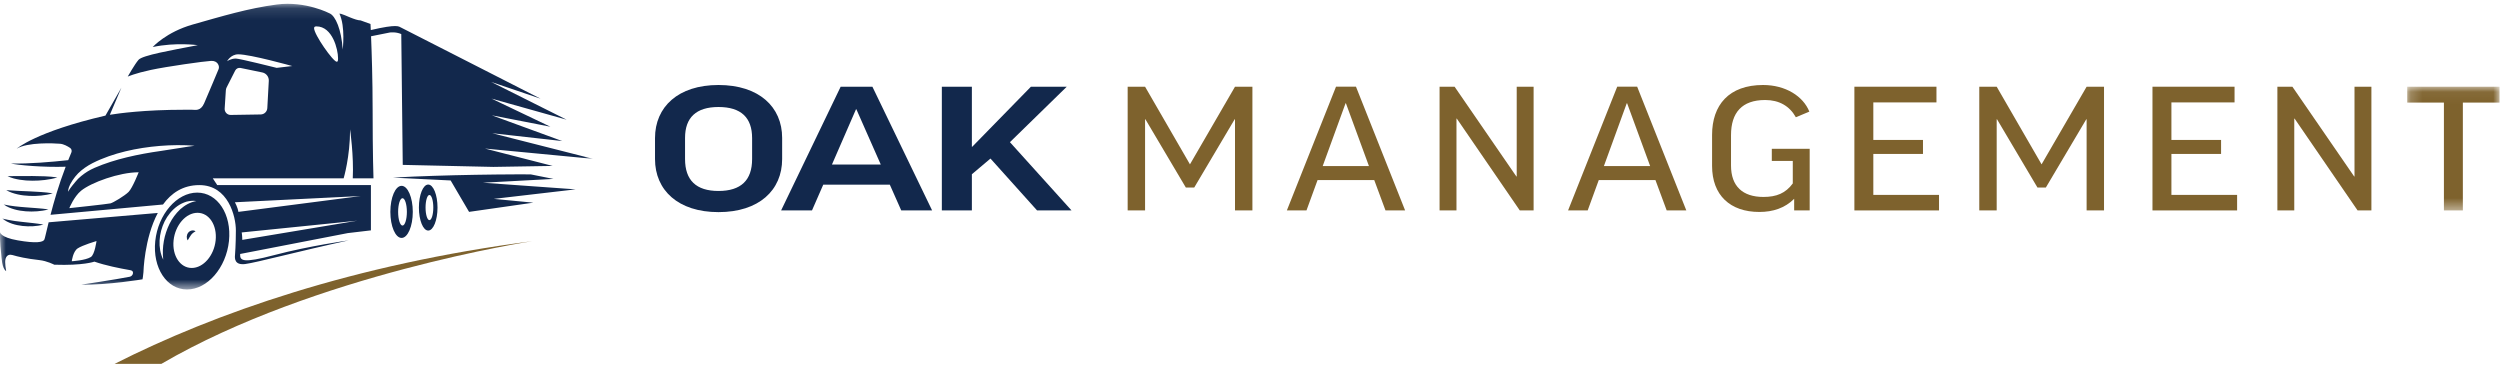
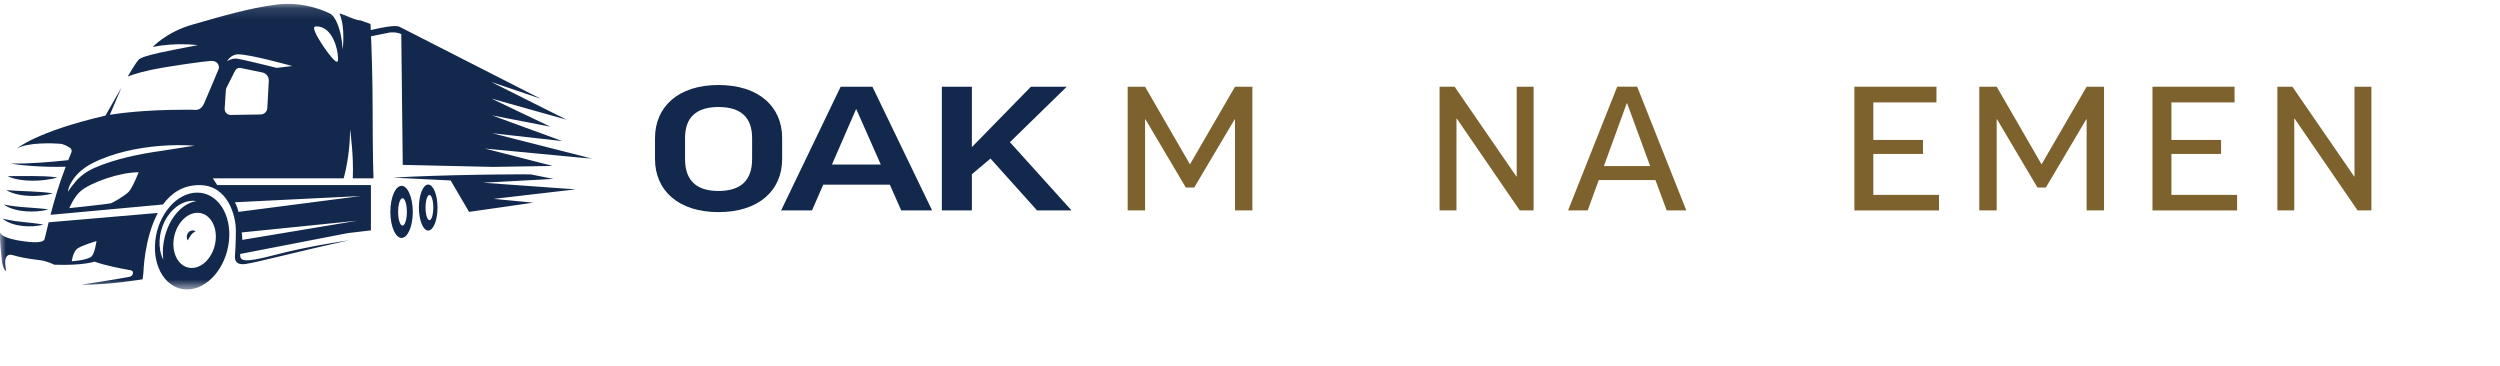
<svg xmlns="http://www.w3.org/2000/svg" xmlns:xlink="http://www.w3.org/1999/xlink" width="212px" height="31px" viewBox="0 0 212 31" version="1.1">
  <title>logo</title>
  <defs>
-     <polygon id="path-1" points="0.2 0.054 8.028 0.054 8.028 10.545 0.2 10.545" />
    <polygon id="path-3" points="4.80725624e-05 0.123 50.292 0.123 50.292 24.348 4.80725624e-05 24.348" />
  </defs>
  <g id="Mobile" stroke="none" stroke-width="1" fill="none" fill-rule="evenodd">
    <g id="OAK_about-us_m" transform="translate(-38, -118)">
      <g id="logo" transform="translate(38, 118)">
        <path d="M63.779,11.708 C63.779,9.971 62.838,9.074 60.928,9.074 C59.032,9.074 58.092,9.971 58.092,11.694 L58.092,13.488 C58.092,15.282 59.032,16.194 60.928,16.194 C62.838,16.194 63.779,15.282 63.779,13.488 L63.779,11.708 Z M66.326,11.694 L66.326,13.488 C66.326,16.136 64.358,17.988 60.928,17.988 C57.513,17.988 55.545,16.136 55.545,13.488 L55.545,11.708 C55.545,9.06 57.513,7.208 60.928,7.208 C64.358,7.208 66.326,9.06 66.326,11.694 L66.326,11.694 Z" id="Fill-1" fill="#12284C" />
        <path d="M70.55,13.951 L74.689,13.951 L72.619,9.263 L72.59,9.263 L70.55,13.951 Z M68.857,17.844 L66.238,17.844 L71.288,7.353 L73.98,7.353 L79.044,17.844 L76.425,17.844 L75.456,15.659 L69.812,15.659 L68.857,17.844 Z" id="Fill-3" fill="#12284C" />
        <polygon id="Fill-5" fill="#12284C" points="87.943 17.844 83.992 13.445 82.415 14.776 82.415 17.844 79.868 17.844 79.868 7.353 82.415 7.353 82.415 12.446 82.444 12.446 87.422 7.353 90.461 7.353 85.642 12.056 90.866 17.844" />
        <polygon id="Fill-7" fill="#7E622D" points="106.204 7.353 106.204 17.844 104.728 17.844 104.728 10.116 104.699 10.116 101.269 15.905 100.56 15.905 97.131 10.116 97.102 10.116 97.102 17.844 95.626 17.844 95.626 7.353 97.102 7.353 100.908 13.937 104.728 7.353" />
-         <path d="M112.165,14.081 L116.086,14.081 L114.133,8.756 L114.104,8.756 L112.165,14.081 Z M110.79,17.844 L109.126,17.844 L113.293,7.352 L114.987,7.352 L119.154,17.844 L117.49,17.844 L116.535,15.268 L111.73,15.268 L110.79,17.844 Z" id="Fill-9" fill="#7E622D" />
        <polygon id="Fill-11" fill="#7E622D" points="123.35 7.353 128.588 14.964 128.617 14.964 128.617 7.353 130.05 7.353 130.05 17.844 128.878 17.844 123.538 10.059 123.509 10.059 123.509 17.844 122.076 17.844 122.076 7.353" />
        <path d="M136.011,14.081 L139.932,14.081 L137.979,8.756 L137.949,8.756 L136.011,14.081 Z M134.636,17.844 L132.972,17.844 L137.139,7.352 L138.832,7.352 L143,17.844 L141.336,17.844 L140.381,15.268 L135.576,15.268 L134.636,17.844 Z" id="Fill-13" fill="#7E622D" />
-         <path d="M153.432,9.465 L152.289,9.943 C151.754,8.988 150.871,8.481 149.684,8.481 C147.716,8.481 146.79,9.552 146.79,11.462 L146.79,14.038 C146.79,15.789 147.774,16.701 149.54,16.701 C150.654,16.701 151.421,16.382 152.028,15.557 L152.028,13.647 L150.249,13.647 L150.249,12.62 L153.461,12.62 L153.461,17.844 L152.145,17.844 L152.145,16.86 C151.363,17.641 150.35,17.974 149.192,17.974 C146.718,17.974 145.184,16.556 145.184,14.067 L145.184,11.448 C145.184,8.901 146.616,7.208 149.511,7.208 C151.421,7.208 152.911,8.163 153.432,9.465" id="Fill-15" fill="#7E622D" />
        <polygon id="Fill-17" fill="#7E622D" points="164.212 7.353 164.212 8.684 158.858 8.684 158.858 11.867 163.069 11.867 163.069 13.054 158.858 13.054 158.858 16.527 164.429 16.527 164.429 17.844 157.252 17.844 157.252 7.353" />
        <polygon id="Fill-19" fill="#7E622D" points="178.421 7.353 178.421 17.844 176.945 17.844 176.945 10.116 176.916 10.116 173.487 15.905 172.778 15.905 169.348 10.116 169.319 10.116 169.319 17.844 167.843 17.844 167.843 7.353 169.319 7.353 173.125 13.937 176.945 7.353" />
        <polygon id="Fill-21" fill="#7E622D" points="189.49 7.353 189.49 8.684 184.136 8.684 184.136 11.867 188.347 11.867 188.347 13.054 184.136 13.054 184.136 16.527 189.707 16.527 189.707 17.844 182.53 17.844 182.53 7.353" />
        <polygon id="Fill-23" fill="#7E622D" points="194.395 7.353 199.633 14.964 199.662 14.964 199.662 7.353 201.095 7.353 201.095 17.844 199.923 17.844 194.583 10.059 194.554 10.059 194.554 17.844 193.122 17.844 193.122 7.353" />
        <g id="Group-27" transform="translate(203.933, 7.299)">
          <mask id="mask-2" fill="white">
            <use xlink:href="#path-1" />
          </mask>
          <g id="Clip-26" />
          <polygon id="Fill-25" fill="#7E622D" mask="url(#mask-2)" points="8.028 0.054 8.028 1.4 4.917 1.4 4.917 10.545 3.311 10.545 3.311 1.4 0.2 1.4 0.2 0.054" />
        </g>
        <g id="Group-30" transform="translate(0, 0.2)">
          <mask id="mask-4" fill="white">
            <use xlink:href="#path-3" />
          </mask>
          <g id="Clip-29" />
          <path d="M16.749,17.846 C15.764,17.845 14.856,18.892 14.72,20.183 C14.585,21.475 15.274,22.523 16.258,22.523 C17.243,22.524 18.151,21.477 18.287,20.185 C18.422,18.893 17.733,17.846 16.749,17.846 L16.749,17.846 Z M14.377,18.778 C14.6,18.319 14.908,17.905 15.277,17.555 C15.655,17.216 16.106,16.946 16.648,16.849 C16.377,16.803 16.094,16.836 15.817,16.899 C15.546,16.983 15.286,17.108 15.051,17.273 C14.585,17.605 14.218,18.064 13.962,18.569 C13.464,19.58 13.357,20.821 13.842,21.819 C13.723,20.737 13.925,19.695 14.377,18.778 L14.377,18.778 Z M19.417,20.24 C19.178,22.509 17.586,24.348 15.86,24.348 C14.134,24.348 12.928,22.509 13.166,20.24 C13.405,17.972 14.997,16.133 16.723,16.133 C18.449,16.133 19.655,17.972 19.417,20.24 L19.417,20.24 Z M5.774,16.061 C5.774,16.061 5.881,15.848 6.145,15.523 C6.322,15.305 6.536,15.047 6.621,14.963 C6.706,14.879 6.796,14.8 6.889,14.724 C7.26,14.423 7.586,14.225 8.023,14.031 C8.906,13.648 9.835,13.363 10.774,13.135 C11.716,12.908 12.672,12.737 13.636,12.601 C14.6,12.466 15.96,12.22 16.503,12.164 C16.014,12.115 15.523,12.107 15.032,12.107 C14.54,12.111 14.048,12.133 13.558,12.173 C12.577,12.254 11.599,12.4 10.638,12.633 C9.678,12.867 8.734,13.184 7.846,13.634 C7.402,13.864 6.981,14.147 6.624,14.502 C6.449,14.68 6.293,14.877 6.155,15.085 C5.817,15.594 5.774,15.888 5.774,16.061 L5.774,16.061 Z M11.758,14.409 C10.107,14.409 7.731,15.278 6.876,15.974 C6.278,16.461 5.877,17.452 5.877,17.452 C5.877,17.452 9.136,17.104 9.368,17.046 C9.6,16.988 10.571,16.408 10.904,16.075 C11.237,15.742 11.758,14.409 11.758,14.409 L11.758,14.409 Z M19.052,9.008 C19.033,9.303 19.269,9.552 19.565,9.547 L22.108,9.506 C22.407,9.502 22.651,9.266 22.668,8.968 L22.794,6.658 C22.813,6.317 22.579,6.013 22.245,5.944 L20.399,5.563 C20.216,5.525 20.03,5.615 19.945,5.782 L19.219,7.212 C19.181,7.286 19.159,7.367 19.153,7.45 L19.052,9.008 Z M19.256,4.992 C19.256,4.992 19.563,4.765 20.002,4.765 C20.313,4.765 23.464,5.555 23.464,5.555 L24.781,5.4 C24.781,5.4 21.233,4.406 20.205,4.406 C19.567,4.406 19.256,4.992 19.256,4.992 L19.256,4.992 Z M26.633,2.189 C26.633,2.732 28.252,5.036 28.557,5.036 C28.687,5.036 28.665,4.807 28.665,4.71 C28.665,4.025 28.209,2.037 26.829,2.037 C26.709,2.037 26.633,2.08 26.633,2.189 L26.633,2.189 Z M19.92,16.952 C19.92,16.952 20.159,17.381 20.215,17.767 L30.592,16.423 L19.92,16.952 Z M30.297,18.516 L20.497,19.511 C20.497,19.511 20.546,19.808 20.545,20.142 L30.297,18.516 Z M6.052,12.73 C6.11,12.59 6.068,12.427 5.942,12.342 C5.736,12.203 5.407,12.017 5.094,11.99 C4.587,11.946 2.327,11.845 1.414,12.41 C1.414,12.41 3.024,10.974 8.942,9.603 L10.295,7.234 L9.315,9.533 C10.073,9.41 12.279,9.107 15.598,9.107 L16.292,9.107 C16.554,9.107 17.003,9.251 17.307,8.571 C17.611,7.89 18.437,5.89 18.538,5.659 C18.64,5.427 18.48,4.934 17.901,4.963 C17.322,4.992 14.134,5.441 12.787,5.731 C11.44,6.021 10.831,6.296 10.831,6.296 C10.831,6.296 11.41,5.268 11.744,4.876 C12.077,4.485 14.525,4.065 16.771,3.63 C16.771,3.63 14.91,3.37 12.949,3.789 C12.949,3.789 14.096,2.516 16.351,1.877 C18.792,1.186 21.045,0.501 23.479,0.182 C25.913,-0.137 27.955,0.936 27.955,0.936 C28.442,1.142 28.957,2.301 29.06,4 C29.06,4 29.307,2.074 28.781,0.953 C28.84,0.96 28.896,0.968 28.941,0.979 C29.23,1.051 30.129,1.53 30.578,1.53 L31.418,1.834 C31.418,1.834 31.428,2.022 31.443,2.349 C33.727,1.817 33.811,2.045 34.022,2.144 L45.838,8.169 L41.643,6.744 L48.05,9.951 L41.676,8.161 L46.672,10.545 L41.709,9.579 L47.677,11.761 L41.742,11.098 L50.292,13.27 L41.124,12.397 L46.866,13.871 L41.834,13.954 L34.153,13.782 L34.028,2.689 C33.553,2.479 33.048,2.558 33.048,2.558 L31.465,2.875 C31.519,4.174 31.599,6.539 31.599,9.1 C31.599,12.946 31.671,14.923 31.671,14.923 L29.915,14.925 C30.01,13.02 29.687,10.772 29.687,10.772 C29.687,13.097 29.141,14.923 29.141,14.923 L18.046,14.923 L18.423,15.496 L31.454,15.496 L31.454,19.335 L29.491,19.567 L20.364,21.337 C20.345,21.901 20.519,22.156 23.299,21.421 C26.205,20.653 29.564,20.184 29.564,20.184 C25.275,21.121 21.711,22.073 20.799,22.189 C19.886,22.305 19.9,21.711 19.929,21.421 C19.929,21.421 20.002,20.508 20.002,19.335 C20.002,18.161 19.364,15.496 16.901,15.496 C15.503,15.496 14.517,16.185 13.822,17.142 L4.285,18.016 C4.582,16.876 4.965,15.518 5.569,13.939 C3.679,14 1.473,13.803 0.936,13.663 C1.348,13.674 1.76,13.668 2.171,13.656 C2.583,13.642 2.994,13.619 3.404,13.593 C3.815,13.566 4.225,13.533 4.635,13.496 C5.019,13.462 5.403,13.423 5.785,13.381 C5.871,13.164 5.959,12.947 6.052,12.73 L6.052,12.73 Z M8.183,20.239 C8.183,20.239 6.988,20.595 6.586,20.864 C6.184,21.131 6.086,21.953 6.086,21.953 C6.086,21.953 7.238,21.888 7.705,21.595 C8.035,21.388 8.183,20.239 8.183,20.239 L8.183,20.239 Z M12.085,23.486 C12.085,23.486 9.183,23.975 6.88,23.942 C6.88,23.942 9.78,23.51 10.988,23.271 C11.127,23.244 11.241,23.141 11.271,23.003 C11.299,22.882 11.269,22.751 11.044,22.71 C11.043,22.71 11.043,22.71 11.042,22.71 C10.159,22.558 8.929,22.31 8.006,21.986 C8.006,21.986 7.064,22.334 4.601,22.247 C4.601,22.247 3.989,21.926 3.341,21.856 C2.231,21.734 1.522,21.565 1.054,21.427 C1.053,21.427 1.053,21.427 1.052,21.427 C0.829,21.364 0.596,21.4 0.48,21.711 C0.364,22.022 0.523,22.79 0.523,22.79 C0.146,22.551 0.139,21.639 0.096,21.291 C0.096,21.291 -0.035,20.248 0.009,19.48 C0.008,19.493 0.004,19.923 1.516,20.184 C3.051,20.451 3.646,20.349 3.761,20.117 C3.804,20.033 3.918,19.487 4.125,18.651 L13.382,17.858 C12.229,20.02 12.164,22.885 12.164,22.885 C12.149,23.149 12.085,23.486 12.085,23.486 L12.085,23.486 Z M36.087,17.401 C36.087,17.99 36.234,18.469 36.416,18.469 C36.597,18.469 36.744,17.99 36.744,17.401 C36.744,16.811 36.597,16.333 36.416,16.333 C36.234,16.333 36.087,16.811 36.087,17.401 L36.087,17.401 Z M36.312,19.351 C35.876,19.351 35.523,18.478 35.523,17.401 C35.523,16.323 35.876,15.45 36.312,15.45 C36.748,15.45 37.101,16.323 37.101,17.401 C37.101,18.478 36.748,19.351 36.312,19.351 L36.312,19.351 Z M33.761,17.767 C33.761,18.408 33.927,18.928 34.132,18.928 C34.337,18.928 34.503,18.408 34.503,17.767 C34.503,17.127 34.337,16.607 34.132,16.607 C33.927,16.607 33.761,17.127 33.761,17.767 L33.761,17.767 Z M33.102,17.767 C33.102,16.548 33.528,15.559 34.054,15.559 C34.579,15.559 35.005,16.548 35.005,17.767 C35.005,18.987 34.579,19.976 34.054,19.976 C33.528,19.976 33.102,18.987 33.102,17.767 L33.102,17.767 Z M2.49,16.411 C2.822,16.427 3.153,16.416 3.484,16.384 C3.814,16.349 4.144,16.297 4.471,16.194 C4.14,16.138 3.81,16.108 3.482,16.083 C3.153,16.059 2.826,16.043 2.498,16.027 C2.171,16.01 1.844,16.002 1.517,15.984 C1.19,15.968 0.863,15.95 0.53,15.924 C0.841,16.106 1.17,16.209 1.498,16.284 C1.828,16.36 2.159,16.395 2.49,16.411 L2.49,16.411 Z M0.758,17.391 C0.835,17.429 0.913,17.454 0.991,17.482 C1.069,17.511 1.148,17.537 1.227,17.556 C1.544,17.647 1.866,17.693 2.187,17.719 C2.508,17.745 2.83,17.743 3.151,17.719 C3.472,17.693 3.792,17.649 4.108,17.556 C3.787,17.509 3.469,17.48 3.152,17.454 L2.203,17.382 C1.887,17.355 1.572,17.333 1.258,17.293 C0.944,17.255 0.632,17.211 0.313,17.138 C0.384,17.188 0.457,17.233 0.531,17.278 C0.605,17.322 0.682,17.354 0.758,17.391 L0.758,17.391 Z M1.244,18.838 C1.317,18.857 1.39,18.873 1.464,18.89 C1.611,18.921 1.759,18.944 1.907,18.961 C2.203,18.995 2.5,19.001 2.796,18.985 C3.092,18.966 3.388,18.929 3.679,18.842 C3.384,18.788 3.092,18.752 2.8,18.718 L1.929,18.622 C1.857,18.616 1.785,18.606 1.712,18.597 C1.64,18.588 1.567,18.582 1.496,18.57 C1.424,18.561 1.352,18.551 1.28,18.543 C1.208,18.531 1.136,18.519 1.064,18.509 C0.776,18.463 0.49,18.409 0.197,18.332 C0.45,18.541 0.737,18.672 1.025,18.772 C1.098,18.795 1.171,18.818 1.244,18.838 L1.244,18.838 Z M40.954,15.295 L46.931,14.972 L45.003,14.587 C44.6,14.586 44.197,14.584 43.794,14.585 C43.212,14.585 42.63,14.594 42.047,14.598 L40.301,14.623 L38.554,14.66 C37.972,14.677 37.39,14.689 36.808,14.71 C35.644,14.748 34.479,14.793 33.316,14.862 L38.215,15.103 L39.777,17.767 L45.226,16.986 L41.875,16.665 L48.814,15.857 L40.954,15.295 Z M2.746,15.124 C3.101,15.126 3.455,15.105 3.808,15.062 C4.16,15.017 4.513,14.956 4.862,14.845 C4.507,14.791 4.155,14.768 3.802,14.751 C3.45,14.736 3.098,14.729 2.747,14.727 C2.396,14.725 2.045,14.729 1.694,14.731 C1.343,14.733 0.993,14.739 0.636,14.735 C0.977,14.903 1.331,14.984 1.684,15.042 C2.038,15.1 2.392,15.123 2.746,15.124 L2.746,15.124 Z M16.584,19.416 C16.38,19.525 16.286,19.614 16.199,19.73 C16.105,19.844 16.041,19.992 15.918,20.184 C15.799,19.993 15.809,19.741 15.952,19.543 C16.095,19.344 16.403,19.269 16.584,19.416 L16.584,19.416 Z" id="Fill-28" fill="#12284C" mask="url(#mask-4)" />
        </g>
-         <path d="M13.688,30.854 C26.703,23.261 45.131,20.452 45.131,20.452 C30.012,22.411 18.161,26.574 9.723,30.854 L13.688,30.854 Z" id="Fill-31" fill="#7E622D" />
      </g>
    </g>
  </g>
</svg>